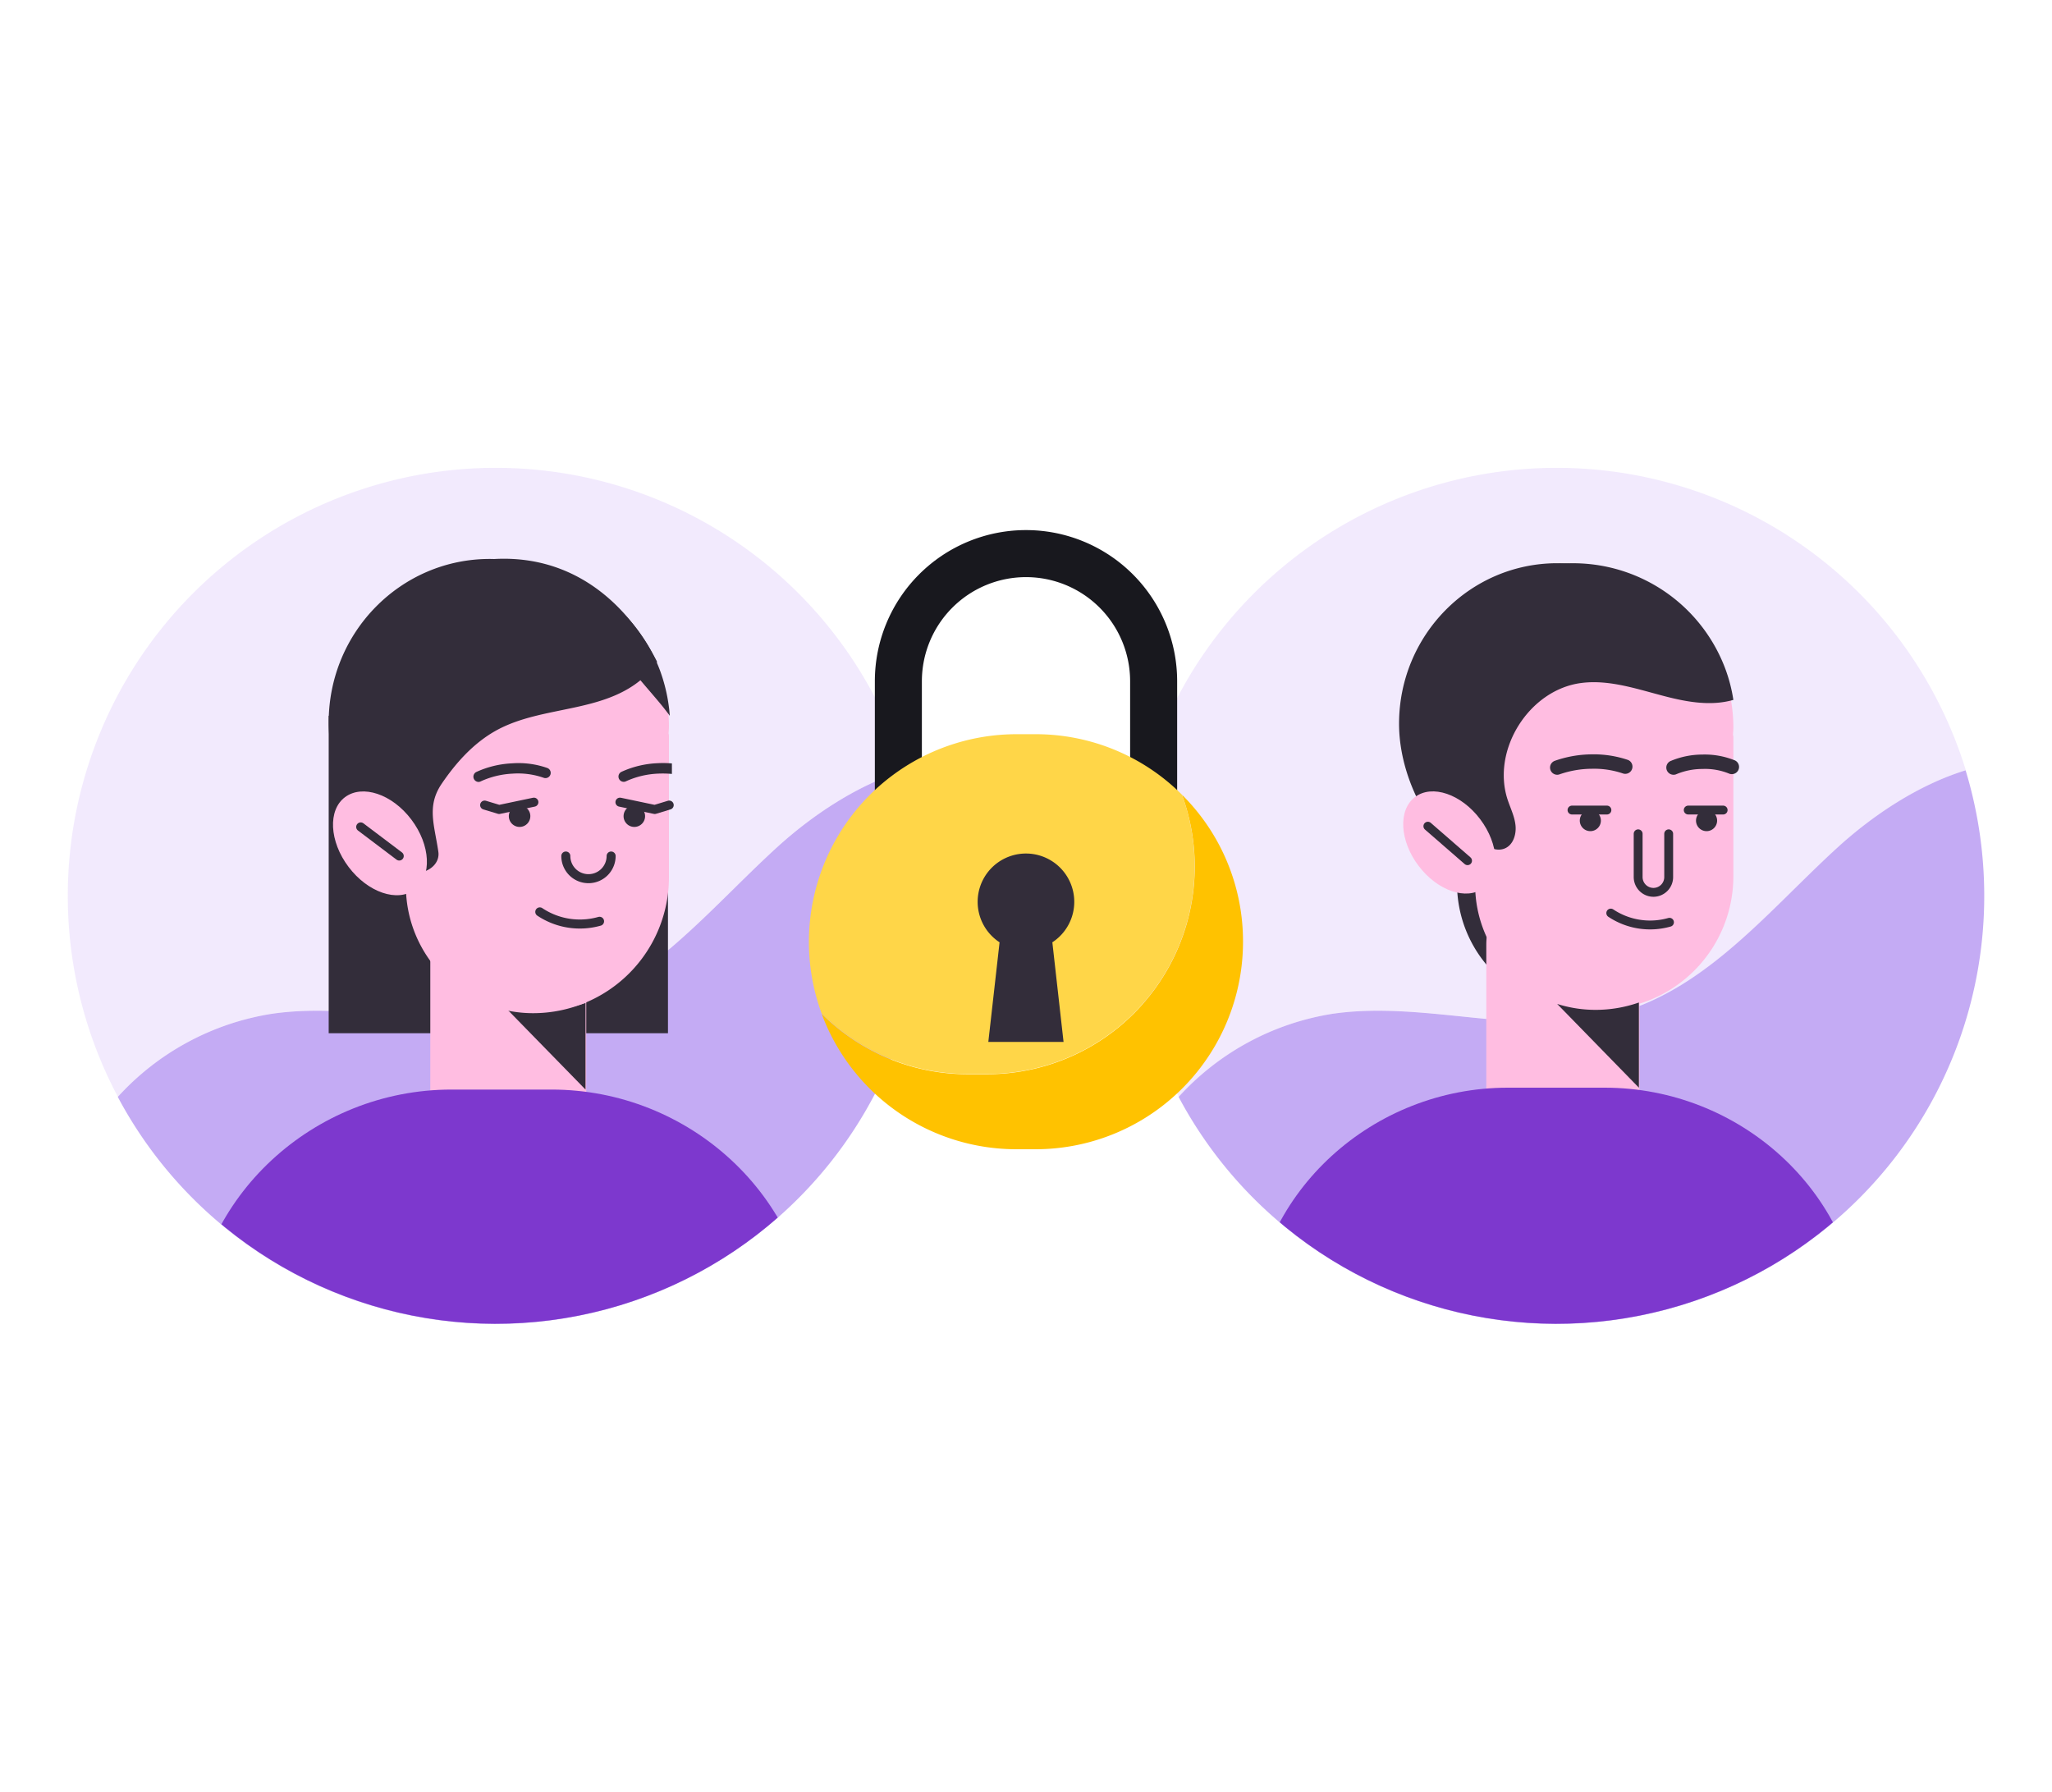
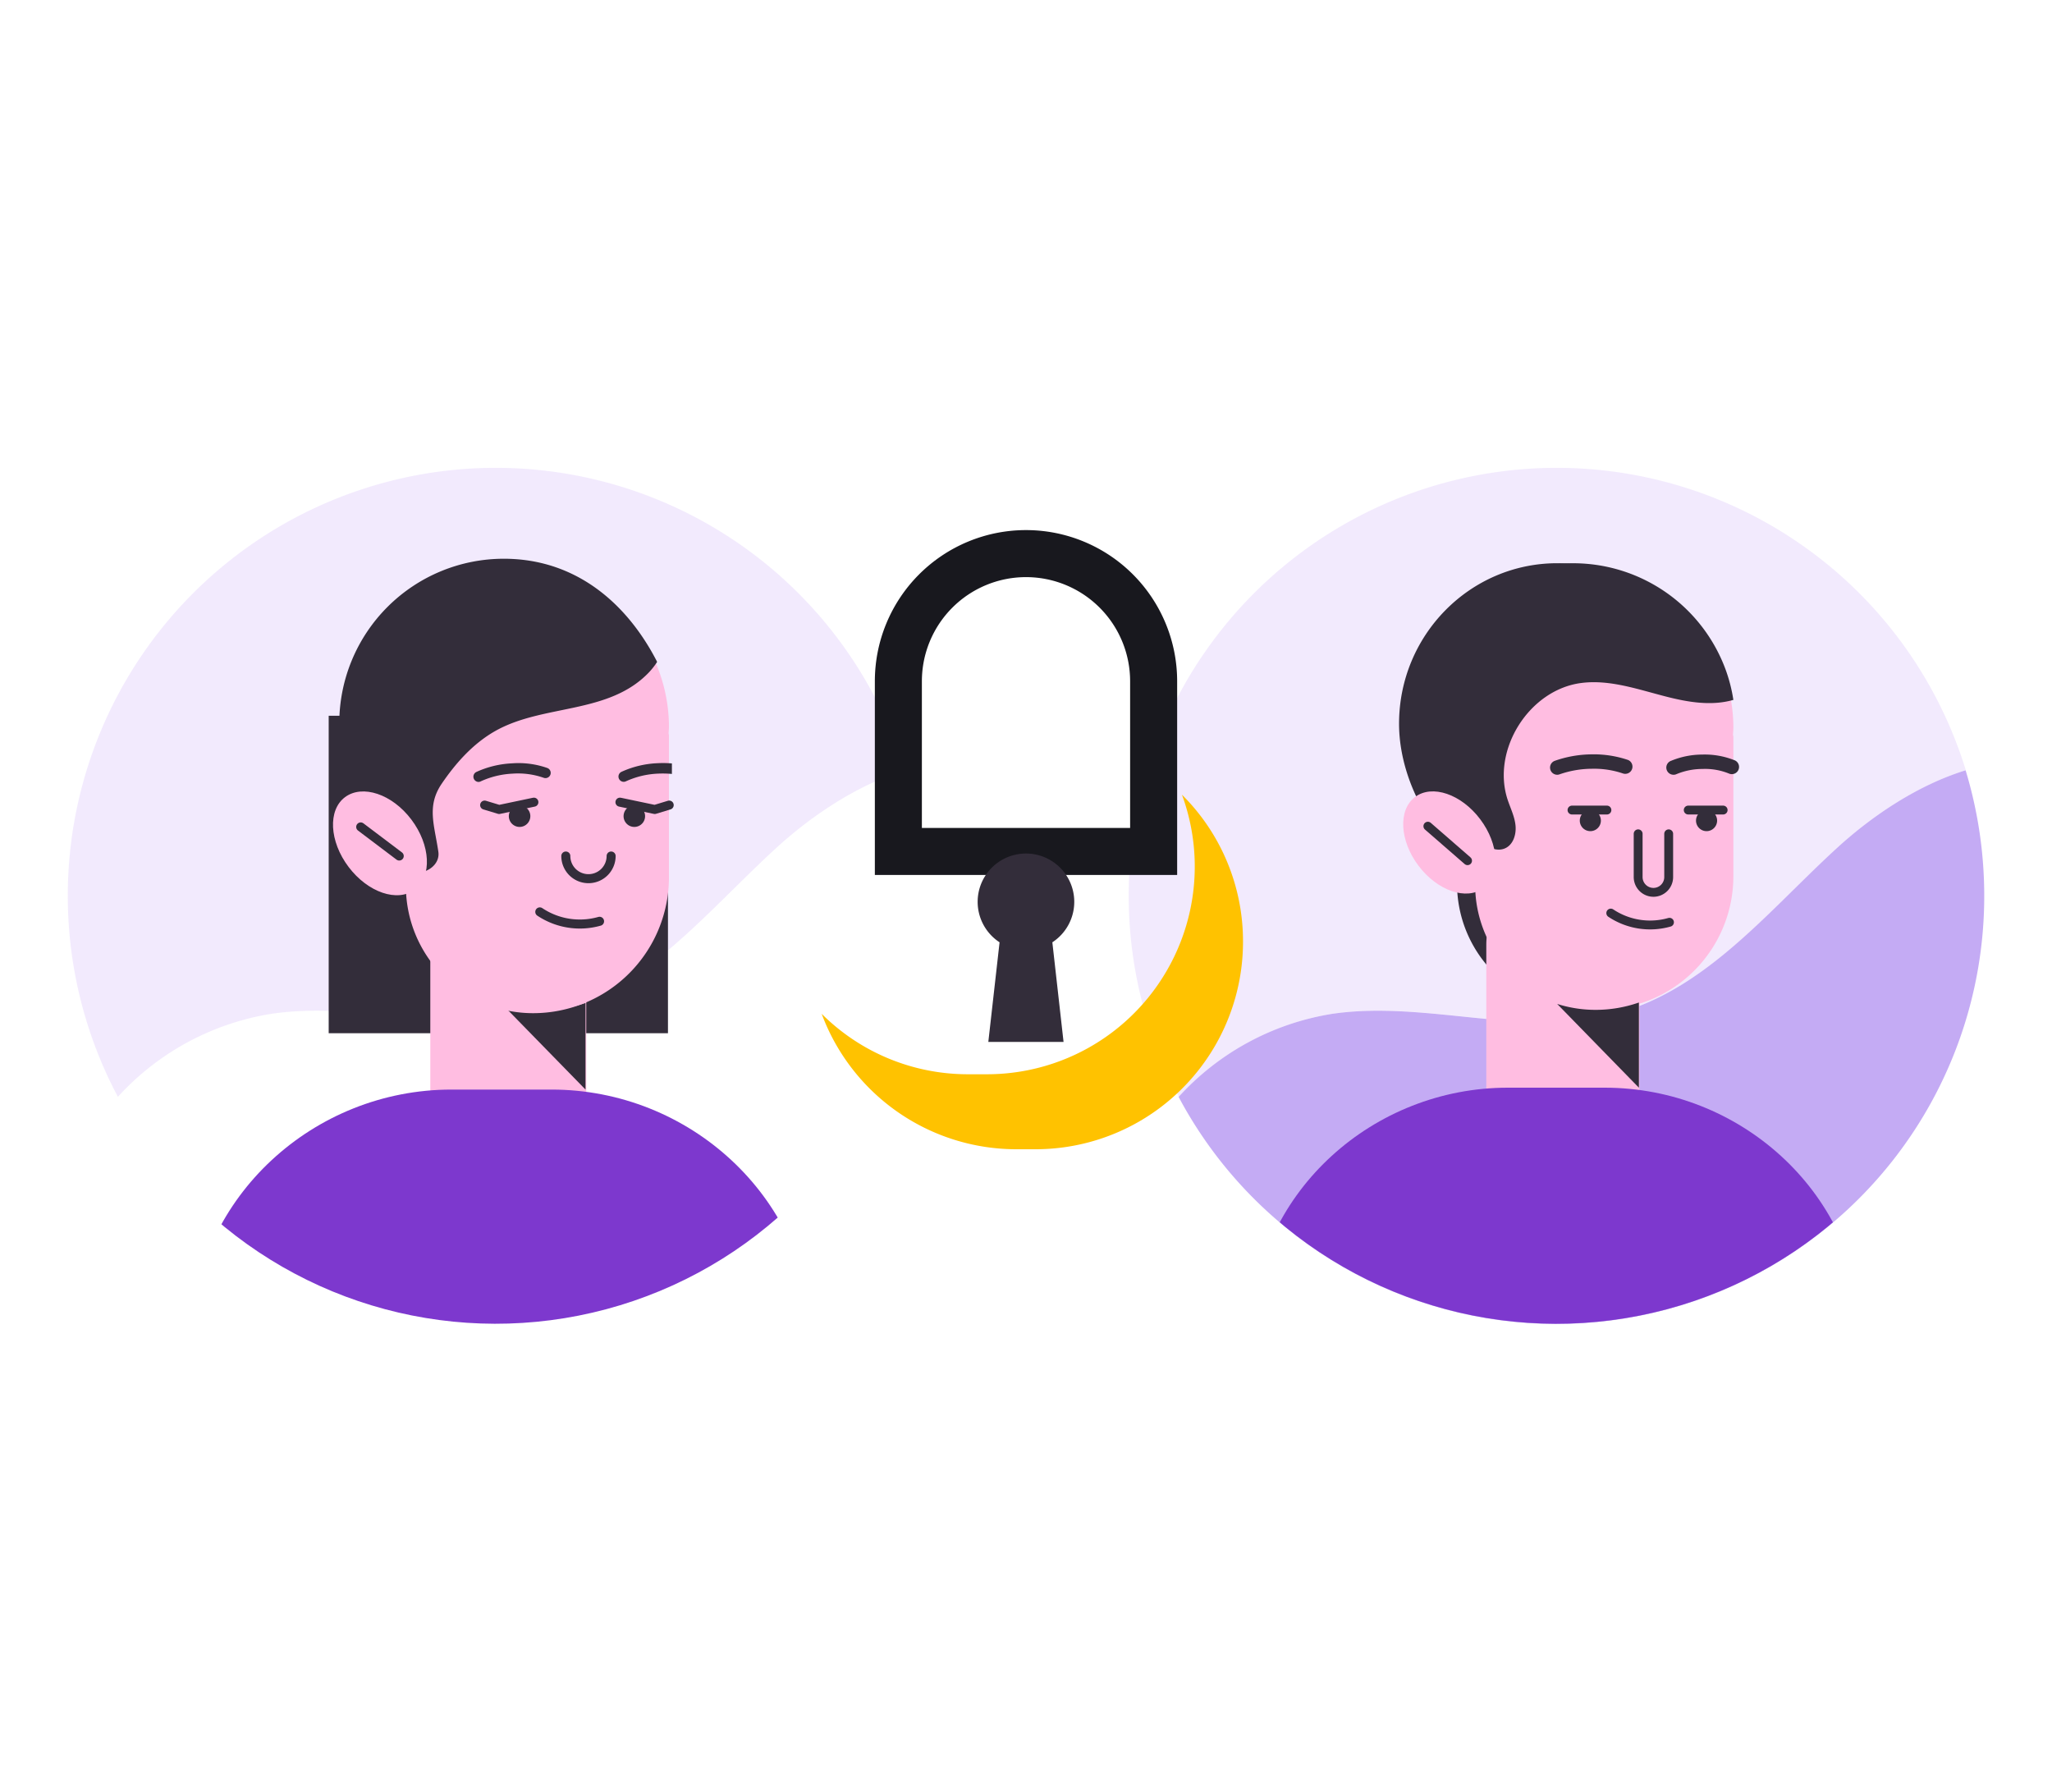
<svg xmlns="http://www.w3.org/2000/svg" viewBox="0 0 500 436.53">
  <defs>
    <clipPath id="a">
      <circle cx="379.23" cy="218.26" r="104.26" transform="translate(-43.26 332.08) rotate(-45)" fill="none" />
    </clipPath>
    <clipPath id="b">
      <circle cx="120.77" cy="218.26" r="104.26" transform="translate(-118.96 149.32) rotate(-45)" fill="none" />
    </clipPath>
  </defs>
  <path d="M483.49,218.25a104.25,104.25,0,0,1-196.3,49A64.23,64.23,0,0,1,324.69,247c23-3.35,47,6.06,69.38-.11,21.81-6,36.92-25.09,53.62-40.36,8.86-8.08,19.87-15.34,31.26-18.85A105.38,105.38,0,0,1,483.49,218.25Z" fill="#c4abf4" />
  <path d="M479,187.67c-11.39,3.51-22.4,10.77-31.26,18.85-16.7,15.27-31.81,34.4-53.62,40.36-22.4,6.17-46.4-3.24-69.38.11a64.23,64.23,0,0,0-37.5,20.24A104.28,104.28,0,1,1,479,187.67Z" fill="#c19af7" opacity="0.2" />
  <g clip-path="url(#a)">
    <path d="M418,176.09a40.06,40.06,0,0,0-2.4-13.38,38.65,38.65,0,0,0-36.15-25.49c-21.28,0-38.55,17.52-38.55,39.11,0,11.5,5.75,23.54,13.51,30.68.48.45.62,8,.62,8A30.69,30.69,0,0,0,385.47,246,32.75,32.75,0,0,0,418,213V178.49a2,2,0,0,0-.08-.42c0-.58.08-1.15.08-1.74Z" fill="#332d3a" />
    <path d="M422.36,177.11A39.21,39.21,0,0,0,420,163.92a38.56,38.56,0,0,0-74.7,13.43c0,11.32,5.76,23.19,13.51,30.23.48.44.63,7.92.63,7.92A30.45,30.45,0,0,0,389.84,246a32.52,32.52,0,0,0,32.52-32.51v-34a1.75,1.75,0,0,0-.09-.41c0-.57.09-1.13.09-1.71Z" fill="#ffbde1" />
    <path d="M383,287.35h-2.18a18.66,18.66,0,0,1-18.66-18.66V230.2a18.67,18.67,0,0,1,18.66-18.67h0a18.66,18.66,0,0,1,18.66,18.67v40.67A16.48,16.48,0,0,1,383,287.35Z" fill="#ffbde1" />
    <path d="M422.36,170.52c-5.89,1.69-12.2.35-18.15-1.27-6.21-1.66-12.55-3.67-18.89-2.85-12.73,1.62-22,16.35-17.94,28.51.7,2.08,1.69,4.05,1.9,6.23s-.56,4.66-2.54,5.54c-2.25,1-4.89-.46-6.41-2.4S358,200,356.52,198a11.1,11.1,0,0,0-8.91-4.19,41.68,41.68,0,0,1-3.88-17A39.59,39.59,0,0,1,420.42,163,38.15,38.15,0,0,1,422.36,170.52Z" fill="#332d3a" />
    <path d="M360.67,199.59c4.62,6.12,5,13.62.84,16.75s-11.25.71-15.87-5.41-5-13.62-.84-16.75S356.06,193.47,360.67,199.59Z" fill="#ffbde1" />
    <line x1="347.92" y1="201.29" x2="357.59" y2="209.7" fill="none" stroke="#332d3a" stroke-linecap="round" stroke-linejoin="round" stroke-width="2.16" />
    <path d="M392.49,222.46a17.25,17.25,0,0,0,14.3,2.24" fill="none" stroke="#332d3a" stroke-linecap="round" stroke-linejoin="round" stroke-width="2.16" />
    <path d="M390.08,199.93a2.57,2.57,0,1,0-2.57,2.57A2.57,2.57,0,0,0,390.08,199.93Z" fill="#332d3a" />
    <line x1="391.55" y1="197.36" x2="383.04" y2="197.36" fill="none" stroke="#332d3a" stroke-linecap="round" stroke-linejoin="round" stroke-width="2.16" />
    <path d="M418.4,199.93a2.57,2.57,0,1,0-2.57,2.57A2.57,2.57,0,0,0,418.4,199.93Z" fill="#332d3a" />
    <line x1="419.87" y1="197.36" x2="411.36" y2="197.36" fill="none" stroke="#332d3a" stroke-linecap="round" stroke-linejoin="round" stroke-width="2.16" />
    <path d="M399.16,203.15v10.54a3.73,3.73,0,0,0,3.72,3.72h0a3.72,3.72,0,0,0,3.72-3.72V203.15" fill="none" stroke="#332d3a" stroke-linecap="round" stroke-linejoin="round" stroke-width="2.16" />
    <path d="M379.43,188.76a1.59,1.59,0,0,0,.6-.11,24.31,24.31,0,0,1,7.87-1.35,21.84,21.84,0,0,1,7.6,1.16,1.76,1.76,0,0,0,1.21-3.3,25.9,25.9,0,0,0-8.85-1.37,27.6,27.6,0,0,0-9,1.57,1.75,1.75,0,0,0,.61,3.4Z" fill="#332d3a" />
    <path d="M407.8,188.76a1.59,1.59,0,0,0,.6-.11,16.51,16.51,0,0,1,6.45-1.3,15.43,15.43,0,0,1,6.42,1.11,1.76,1.76,0,1,0,1.2-3.3,19.42,19.42,0,0,0-7.66-1.32,20,20,0,0,0-7.62,1.52,1.75,1.75,0,0,0,.61,3.4Z" fill="#332d3a" />
    <path d="M399.34,244.25V265L379.43,244.6a31.1,31.1,0,0,0,9.31,1.44A31.92,31.92,0,0,0,399.34,244.25Z" fill="#332d3a" />
    <path d="M304.74,326.63v17h149v-17c0-1.31,0-2.61-.1-3.9C451.86,290.05,423.75,265,391,265h-23.6c-32.72,0-60.83,25.06-62.59,57.74C304.77,324,304.74,325.32,304.74,326.63Z" fill="#7d38ce" />
  </g>
-   <path d="M225,218.25a104.25,104.25,0,0,1-196.3,49A64.23,64.23,0,0,1,66.23,247c23-3.35,47,6.06,69.38-.11,21.81-6,36.92-25.09,53.62-40.36,8.86-8.08,19.87-15.34,31.26-18.85A105.38,105.38,0,0,1,225,218.25Z" fill="#c4abf4" />
  <path d="M220.49,187.67c-11.39,3.51-22.4,10.77-31.26,18.85-16.7,15.27-31.81,34.4-53.62,40.36-22.4,6.17-46.4-3.24-69.38.11a64.23,64.23,0,0,0-37.5,20.24,104.28,104.28,0,1,1,191.76-79.56Z" fill="#c19af7" opacity="0.2" />
  <g clip-path="url(#b)">
    <rect x="80.09" y="174.39" width="82.67" height="77.35" fill="#332d3a" />
-     <path d="M158.57,175.75a40.94,40.94,0,0,0-2.44-13.62,39.35,39.35,0,0,0-36.8-25.95C97.67,136.18,80.09,154,80.09,176c0,11.7,5.86,24,13.75,31.23.49.45.63,8.18.63,8.18a31.24,31.24,0,0,0,31,31.46c18.27,0,33.09-15,33.09-33.58v-35.1a2,2,0,0,0-.08-.43c0-.59.08-1.16.08-1.76Z" fill="#332d3a" />
    <path d="M126.07,288.23h-2.22a19,19,0,0,1-19-19V230.05a19,19,0,0,1,19-19h0a19,19,0,0,1,19,19v41.4A16.78,16.78,0,0,1,126.07,288.23Z" fill="#ffbde1" />
    <path d="M142.67,244.36v21.1L122.4,244.71a31.53,31.53,0,0,0,9.47,1.47A32.52,32.52,0,0,0,142.67,244.36Z" fill="#332d3a" />
    <path d="M163,177c0,.6-.07,1.16-.09,1.74a1.58,1.58,0,0,1,.09.42v34.6a33.11,33.11,0,0,1-33.1,33.09,31,31,0,0,1-31-31s-.15-7.61-.64-8.05c-7.9-7.17-13.75-19.26-13.75-30.79a39.24,39.24,0,0,1,76-13.66A39.66,39.66,0,0,1,163,176.77Z" fill="#ffbde1" />
    <path d="M160.11,161.28a17.22,17.22,0,0,1-2,2.55c-9.87,10.33-25.8,7.64-37.52,14.32-5.37,3.07-9.55,7.77-13,12.85-3.66,5.44-1.73,10-.78,16.52.69,4.72-7.2,7.66-10.27,2-5.86-10.92-13.87-20.34-13.87-33.32a40.1,40.1,0,0,1,40.1-40.07c14.31,0,25.46,7.25,33.14,18.14a57.14,57.14,0,0,1,3.93,6.45A4,4,0,0,1,160.11,161.28Z" fill="#332d3a" />
-     <path d="M163.2,174.39c-.6-.81-1.22-1.62-1.84-2.39-4.32-5.28-9.21-10.2-12.24-16.31A23.83,23.83,0,0,1,146.61,145a39.07,39.07,0,0,1,9.79,9.91,38.2,38.2,0,0,1,4.44,8.5,40.74,40.74,0,0,1,2.13,8.69C163.08,172.81,163.14,173.6,163.2,174.39Z" fill="#332d3a" />
    <path d="M100.23,199.67c4.7,6.23,5.09,13.86.86,17.05s-11.46.72-16.16-5.51-5.08-13.86-.85-17S95.53,193.44,100.23,199.67Z" fill="#ffbde1" />
    <path d="M131.53,222.17a17.56,17.56,0,0,0,14.56,2.29" fill="none" stroke="#332d3a" stroke-linecap="round" stroke-linejoin="round" stroke-width="2.2" />
    <path d="M129.17,198.31a2.62,2.62,0,1,0-2,3.1A2.63,2.63,0,0,0,129.17,198.31Z" fill="#332d3a" />
    <polyline points="130.09 195.44 121.62 197.22 118.09 196.15" fill="none" stroke="#332d3a" stroke-linecap="round" stroke-linejoin="round" stroke-width="2.2" />
    <path d="M152,198.31a2.62,2.62,0,1,1,2,3.1A2.62,2.62,0,0,1,152,198.31Z" fill="#332d3a" />
    <polyline points="151.06 195.44 159.54 197.22 163.06 196.15" fill="none" stroke="#332d3a" stroke-linecap="round" stroke-linejoin="round" stroke-width="2.2" />
-     <path d="M137.87,208.56a5.52,5.52,0,0,0,5.52,5.52h0a5.52,5.52,0,0,0,5.52-5.52" fill="none" stroke="#332d3a" stroke-linecap="round" stroke-linejoin="round" stroke-width="2.2" />
+     <path d="M137.87,208.56a5.52,5.52,0,0,0,5.52,5.52a5.52,5.52,0,0,0,5.52-5.52" fill="none" stroke="#332d3a" stroke-linecap="round" stroke-linejoin="round" stroke-width="2.2" />
    <path d="M116.62,189.23a22.26,22.26,0,0,1,8.19-2,20.12,20.12,0,0,1,8.1,1.05" fill="#ffbde1" />
    <path d="M116.62,190.51a1.28,1.28,0,0,1-.57-2.42,23.48,23.48,0,0,1,8.69-2.11,21.17,21.17,0,0,1,8.64,1.14,1.27,1.27,0,0,1-.93,2.37,18.89,18.89,0,0,0-7.56-1,20.91,20.91,0,0,0-7.71,1.86A1.24,1.24,0,0,1,116.62,190.51Z" fill="#332d3a" />
    <path d="M163.72,187.32a24.69,24.69,0,0,0-3.56-.07,22.21,22.21,0,0,0-8.19,2l11.75-1.82Z" fill="#ffbde1" />
    <path d="M163.72,186a25.75,25.75,0,0,0-3.63-.05,23.48,23.48,0,0,0-8.69,2.11,1.28,1.28,0,0,0,.57,2.42,1.24,1.24,0,0,0,.56-.13,20.9,20.9,0,0,1,7.7-1.86,25.13,25.13,0,0,1,3.49.07Z" fill="#332d3a" />
    <line x1="87.89" y1="201.47" x2="97.28" y2="208.56" fill="none" stroke="#332d3a" stroke-linecap="round" stroke-linejoin="round" stroke-width="2.2" />
    <path d="M46.37,328.22v17.3H198v-17.3c0-1.12,0-2.22-.07-3.32-1.5-33.49-30-59.44-63.56-59.44H110c-33.53,0-62.06,26-63.56,59.44C46.4,326,46.37,327.1,46.37,328.22Z" fill="#7d38ce" />
  </g>
  <path d="M250,134.88h0a31.1,31.1,0,0,1,31.1,31.1v41.47a0,0,0,0,1,0,0h-62.2a0,0,0,0,1,0,0V166A31.1,31.1,0,0,1,250,134.88Z" fill="none" stroke="#18181e" stroke-miterlimit="10" stroke-width="11.46" />
  <path d="M302.88,229.42A50.56,50.56,0,0,1,252.34,280h-4.68a50.6,50.6,0,0,1-47.45-33,50.36,50.36,0,0,0,35.66,14.73h4.71A50.61,50.61,0,0,0,288,193.62,50.3,50.3,0,0,1,302.88,229.42Z" fill="#ffc200" />
-   <path d="M291.09,211.13a50.56,50.56,0,0,1-50.51,50.54h-4.71a50.36,50.36,0,0,1-35.66-14.73,50.6,50.6,0,0,1,47.45-68.06h4.68A50.37,50.37,0,0,1,288,193.62,50.59,50.59,0,0,1,291.09,211.13Z" fill="#ffd648" />
  <path d="M261.76,219.74a11.77,11.77,0,1,0-18.2,9.84l-2.74,24.27h18.33l-2.73-24.27A11.76,11.76,0,0,0,261.76,219.74Z" fill="#332d3a" />
</svg>